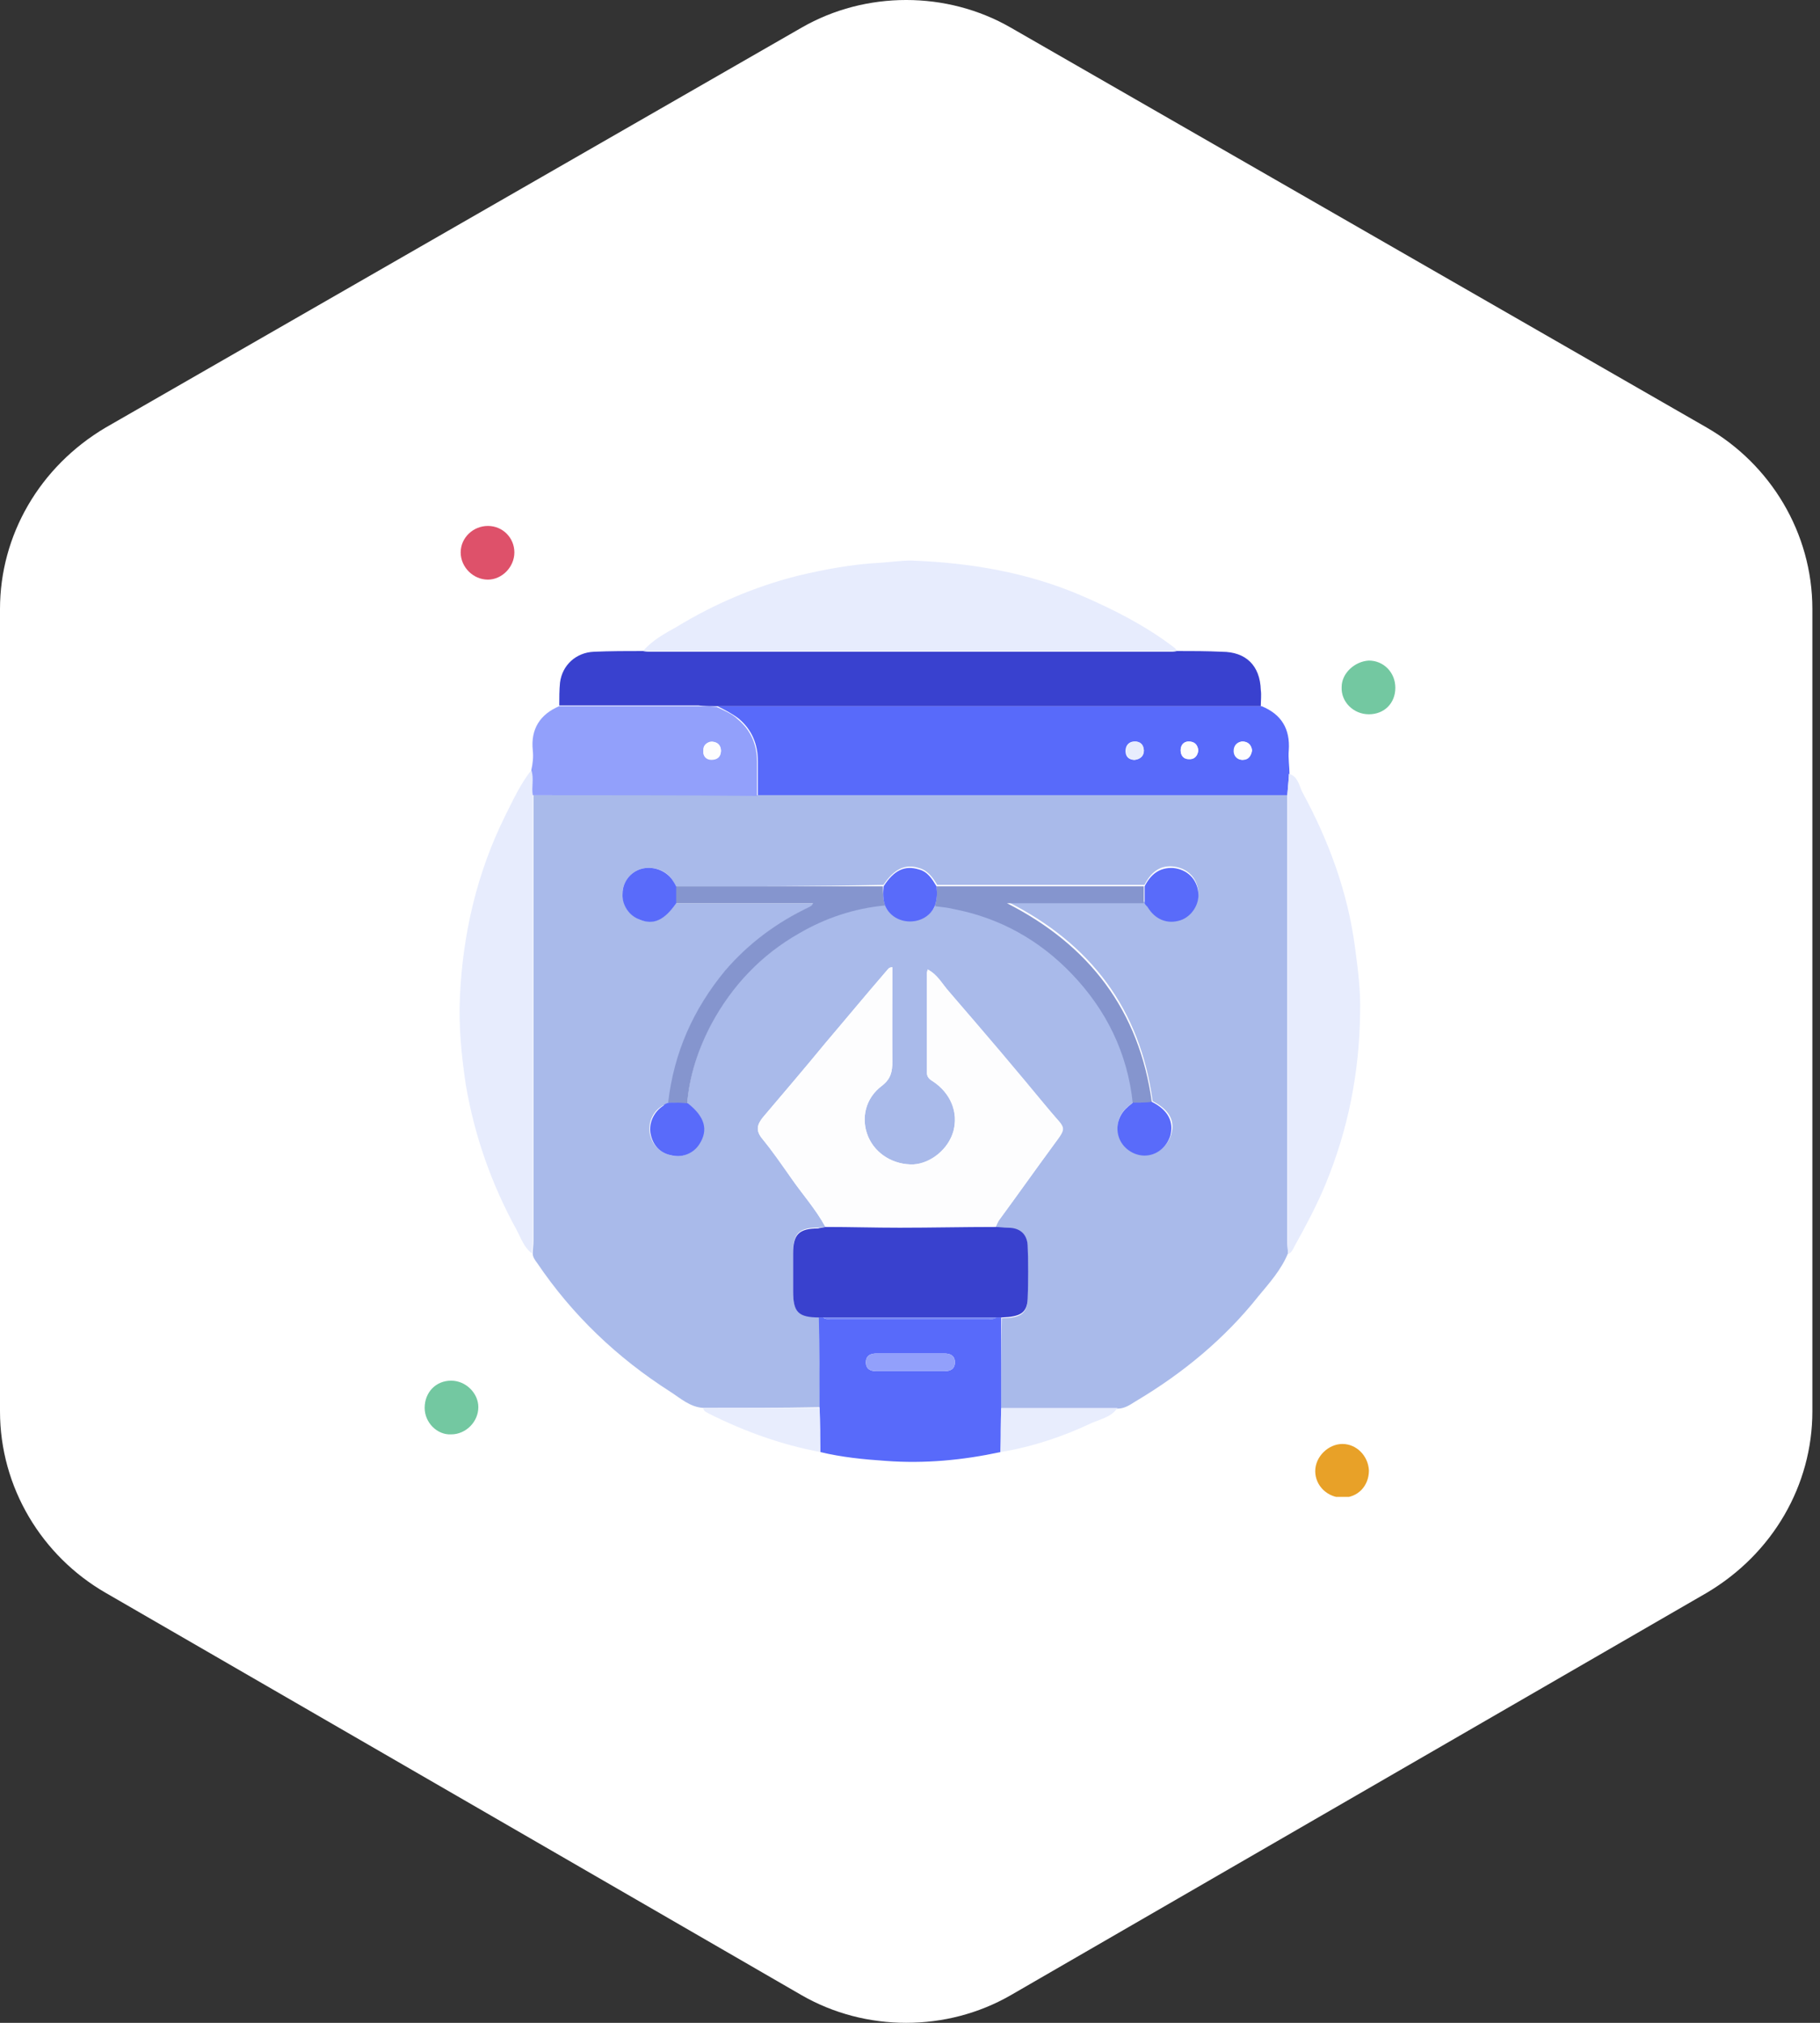
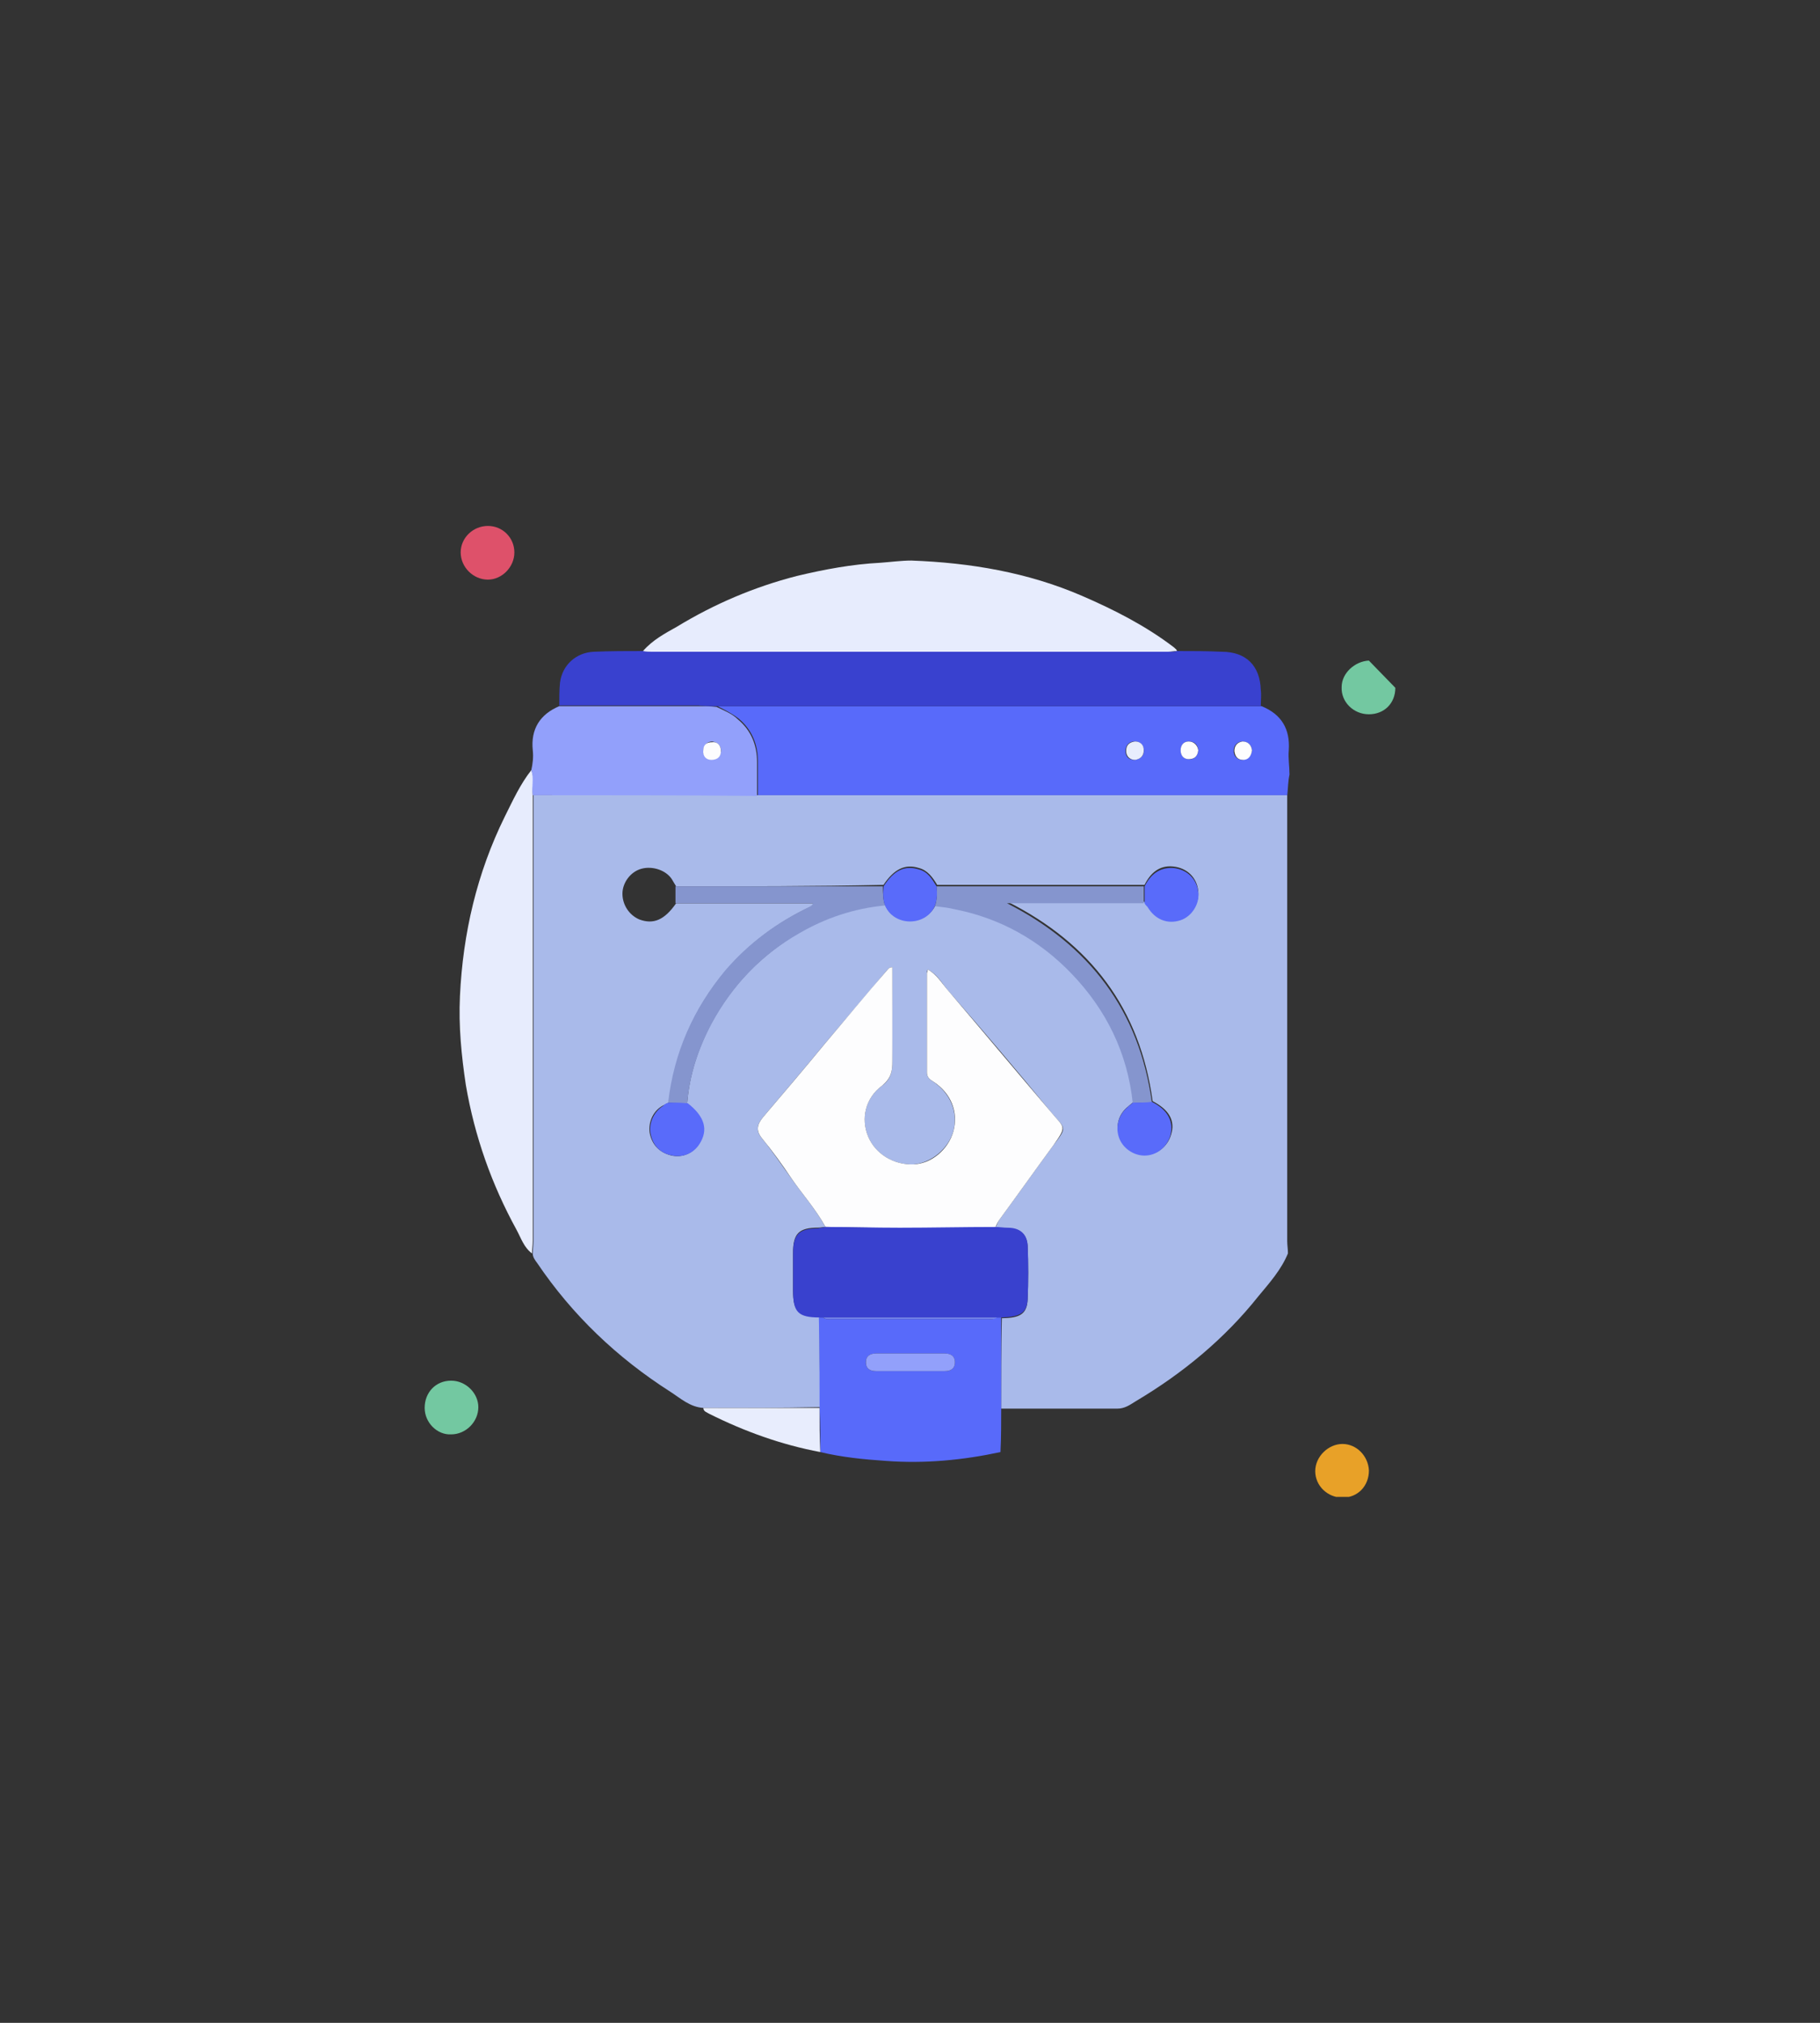
<svg xmlns="http://www.w3.org/2000/svg" width="90" height="100" viewBox="0 0 90 100" fill="none">
  <rect x="0" y="0" width="90" height="100" fill="#333333" stroke="none" />
-   <path d="M89.623 69.769C89.623 73.408 87.677 76.804 84.394 78.745L49.98 98.635C46.818 100.455 42.805 100.455 39.643 98.635L5.229 78.745C2.067 76.925 0 73.529 0 69.769V30.109C0 26.471 1.946 23.075 5.229 21.134L39.643 1.364C42.805 -0.455 46.818 -0.455 49.98 1.364L84.394 21.134C87.555 22.953 89.623 26.349 89.623 30.109V69.769Z" fill="white" />
  <g clip-path="url(#clip0_278_464)">
    <path d="M34.78 69.6C34.126 69.563 33.653 69.127 33.144 68.799C30.526 67.127 28.307 65.018 26.562 62.436C26.453 62.29 26.344 62.145 26.344 61.963C26.344 61.745 26.38 61.563 26.38 61.345C26.38 53.999 26.38 46.654 26.38 39.309C30.089 39.309 33.762 39.309 37.471 39.309C40.671 39.309 43.871 39.309 47.071 39.309C52.598 39.309 58.126 39.309 63.653 39.309C63.653 46.654 63.653 53.999 63.653 61.345C63.653 61.563 63.689 61.745 63.689 61.963C63.362 62.763 62.78 63.418 62.235 64.072C60.562 66.181 58.489 67.89 56.162 69.272C55.871 69.454 55.617 69.636 55.253 69.636C53.326 69.636 51.435 69.636 49.507 69.636C49.507 68.145 49.507 66.654 49.544 65.163C50.453 65.163 50.78 64.945 50.816 64.254C50.853 63.381 50.853 62.472 50.816 61.599C50.78 61.018 50.453 60.727 49.835 60.727C49.617 60.727 49.435 60.69 49.217 60.69C49.289 60.581 49.326 60.436 49.398 60.327C50.307 59.09 51.18 57.854 52.089 56.618C52.816 55.672 52.671 55.818 51.944 54.945C50.307 52.945 48.635 50.981 46.926 49.018C46.598 48.654 46.38 48.181 45.871 47.927C45.835 48.036 45.835 48.072 45.835 48.109C45.835 49.745 45.835 51.381 45.835 53.018C45.835 53.236 45.944 53.345 46.126 53.454C46.998 54.036 47.398 54.981 47.144 55.927C46.889 56.8 46.053 57.49 45.18 57.563C44.198 57.599 43.289 57.054 42.926 56.181C42.562 55.309 42.78 54.29 43.617 53.672C44.053 53.345 44.126 52.981 44.126 52.472C44.089 50.909 44.126 49.381 44.126 47.818C43.944 47.818 43.907 47.927 43.835 47.999C42.816 49.2 41.835 50.363 40.816 51.563C39.798 52.8 38.744 54.036 37.726 55.236C37.435 55.599 37.362 55.89 37.689 56.29C38.198 56.909 38.635 57.563 39.107 58.218C39.689 59.054 40.344 59.781 40.816 60.654C40.707 60.654 40.562 60.69 40.453 60.69C39.507 60.69 39.217 60.981 39.217 61.927C39.217 62.545 39.217 63.163 39.217 63.781C39.217 64.836 39.471 65.09 40.526 65.09C40.526 66.581 40.526 68.072 40.562 69.563C38.598 69.6 36.671 69.6 34.78 69.6ZM33.435 43.818C33.362 43.709 33.289 43.563 33.217 43.454C32.926 43.018 32.271 42.8 31.726 42.945C31.18 43.09 30.78 43.636 30.78 44.181C30.78 44.727 31.107 45.236 31.616 45.454C32.307 45.709 32.853 45.49 33.435 44.654C35.689 44.654 37.98 44.654 40.235 44.654C40.198 44.763 40.126 44.836 40.053 44.836C38.453 45.599 37.071 46.618 35.907 47.963C34.307 49.854 33.362 52.036 33.071 54.509C32.962 54.545 32.889 54.618 32.78 54.654C32.307 54.909 32.053 55.454 32.126 55.999C32.235 56.581 32.598 56.981 33.217 57.127C33.762 57.236 34.271 57.018 34.562 56.545C34.998 55.854 34.816 55.2 33.98 54.545C34.089 53.127 34.526 51.818 35.18 50.581C36.198 48.69 37.653 47.2 39.507 46.109C40.816 45.345 42.235 44.872 43.762 44.727C44.198 45.781 45.798 45.781 46.271 44.727C46.598 44.763 46.889 44.8 47.217 44.872C49.471 45.345 51.435 46.4 53.035 48.072C54.744 49.89 55.798 51.999 56.053 54.472C55.98 54.545 55.871 54.618 55.798 54.69C55.326 55.054 55.144 55.636 55.362 56.181C55.544 56.727 56.089 57.09 56.635 57.09C57.217 57.09 57.726 56.69 57.907 56.109C58.126 55.418 57.835 54.872 56.998 54.436C56.38 49.89 53.944 46.654 49.835 44.581C52.089 44.581 54.344 44.581 56.598 44.581C56.635 44.654 56.671 44.727 56.744 44.763C57.107 45.345 57.762 45.599 58.38 45.418C58.926 45.236 59.326 44.618 59.253 44.036C59.18 43.381 58.707 42.909 58.017 42.836C57.326 42.763 56.889 43.163 56.598 43.745C53.18 43.745 49.762 43.745 46.344 43.745C46.126 43.381 45.871 43.018 45.435 42.909C44.744 42.69 44.198 42.981 43.689 43.745C40.271 43.818 36.853 43.818 33.435 43.818Z" fill="#A9BAEA" />
    <path d="M63.658 39.31C58.131 39.31 52.604 39.31 47.077 39.31C43.877 39.31 40.677 39.31 37.477 39.31C37.477 38.765 37.477 38.183 37.477 37.637C37.477 36.801 37.186 36.074 36.531 35.528C36.204 35.274 35.84 35.092 35.477 34.91C35.695 34.91 35.913 34.91 36.131 34.91C44.895 34.91 53.622 34.91 62.386 34.91C63.367 35.31 63.804 36.037 63.731 37.092C63.695 37.492 63.767 37.892 63.767 38.292C63.695 38.619 63.695 38.947 63.658 39.31ZM56.568 37.092C56.531 36.801 56.386 36.656 56.095 36.656C55.84 36.656 55.658 36.837 55.658 37.128C55.658 37.419 55.84 37.565 56.095 37.565C56.386 37.528 56.568 37.383 56.568 37.092ZM61.913 37.092C61.877 36.801 61.695 36.656 61.404 36.656C61.149 36.692 61.004 36.874 61.004 37.128C61.004 37.383 61.186 37.565 61.44 37.565C61.731 37.528 61.877 37.346 61.913 37.092ZM59.258 37.092C59.222 36.801 59.077 36.656 58.786 36.656C58.531 36.656 58.386 36.837 58.386 37.092C58.386 37.346 58.531 37.528 58.786 37.528C59.04 37.565 59.222 37.383 59.258 37.092Z" fill="#586AFA" />
    <path d="M62.347 34.911C53.584 34.911 44.856 34.911 36.093 34.911C35.874 34.911 35.656 34.911 35.438 34.911C35.147 34.911 34.82 34.911 34.529 34.874C32.238 34.874 29.947 34.874 27.656 34.874C27.656 34.511 27.656 34.111 27.693 33.747C27.802 32.874 28.493 32.256 29.365 32.22C30.165 32.184 31.002 32.184 31.802 32.184C31.947 32.184 32.093 32.22 32.238 32.22C40.747 32.22 49.256 32.22 57.765 32.22C57.911 32.22 58.056 32.22 58.202 32.184C58.929 32.184 59.693 32.184 60.42 32.22C61.62 32.22 62.311 32.911 62.347 34.111C62.383 34.365 62.347 34.62 62.347 34.911Z" fill="#3941CF" />
    <path d="M58.197 32.184C58.051 32.184 57.906 32.22 57.761 32.22C49.251 32.22 40.742 32.22 32.233 32.22C32.088 32.22 31.942 32.22 31.797 32.184C32.27 31.638 32.888 31.311 33.47 30.984C35.324 29.856 37.288 29.02 39.397 28.475C40.779 28.147 42.124 27.893 43.542 27.82C44.051 27.784 44.56 27.711 45.07 27.711C47.979 27.82 50.815 28.293 53.506 29.456C55.106 30.147 56.67 30.947 58.051 32.002C58.124 32.075 58.197 32.111 58.197 32.184Z" fill="#E7ECFD" />
    <path d="M26.346 39.311C26.346 46.656 26.346 54.002 26.346 61.347C26.346 61.565 26.309 61.747 26.309 61.965C25.909 61.674 25.764 61.202 25.546 60.801C24.309 58.547 23.473 56.183 23.036 53.638C22.818 52.183 22.673 50.729 22.745 49.238C22.891 46.147 23.582 43.165 24.964 40.365C25.364 39.565 25.727 38.765 26.273 38.074C26.455 38.474 26.309 38.911 26.346 39.311Z" fill="#E7ECFD" />
-     <path d="M63.656 39.309C63.693 38.945 63.729 38.617 63.729 38.254C64.165 38.363 64.238 38.799 64.383 39.127C65.693 41.527 66.638 44.072 67.002 46.799C67.147 47.89 67.293 48.981 67.256 50.108C67.22 53.017 66.674 55.818 65.547 58.545C65.111 59.599 64.565 60.617 64.02 61.599C63.947 61.745 63.874 61.927 63.693 61.999C63.693 61.781 63.656 61.599 63.656 61.381C63.656 53.999 63.656 46.654 63.656 39.309Z" fill="#E7ECFD" />
    <path d="M49.51 65.129C49.51 66.62 49.51 68.111 49.51 69.602C49.51 70.329 49.51 71.056 49.474 71.784C47.62 72.183 45.729 72.365 43.801 72.22C42.71 72.147 41.62 72.038 40.565 71.784C40.565 71.056 40.565 70.329 40.529 69.602C40.529 68.111 40.529 66.62 40.492 65.129C40.565 65.129 40.638 65.129 40.71 65.129C40.819 65.238 40.965 65.202 41.11 65.202C43.692 65.202 46.274 65.202 48.856 65.202C49.001 65.202 49.147 65.238 49.256 65.129C49.365 65.129 49.438 65.129 49.51 65.129ZM45.038 67.784C45.583 67.784 46.165 67.784 46.71 67.784C47.001 67.784 47.219 67.674 47.219 67.347C47.219 67.02 47.001 66.911 46.71 66.911C45.583 66.911 44.456 66.911 43.329 66.911C43.038 66.911 42.819 67.02 42.819 67.347C42.819 67.674 43.038 67.784 43.329 67.784C43.874 67.784 44.456 67.784 45.038 67.784Z" fill="#586AFA" />
    <path d="M26.346 39.31C26.273 38.91 26.419 38.474 26.273 38.074C26.346 37.746 26.383 37.419 26.346 37.092C26.237 36.037 26.71 35.31 27.655 34.91C29.946 34.91 32.237 34.91 34.528 34.91C34.819 34.91 35.146 34.91 35.437 34.947C35.801 35.128 36.201 35.274 36.492 35.565C37.146 36.11 37.437 36.837 37.437 37.674C37.437 38.219 37.437 38.801 37.437 39.346C33.764 39.31 30.055 39.31 26.346 39.31ZM35.655 37.128C35.655 36.837 35.473 36.692 35.219 36.656C35.001 36.656 34.819 36.801 34.782 37.056C34.746 37.346 34.928 37.528 35.182 37.528C35.437 37.565 35.619 37.419 35.655 37.128Z" fill="#92A0FB" />
-     <path d="M49.477 71.783C49.477 71.056 49.477 70.329 49.513 69.602C51.44 69.602 53.331 69.602 55.258 69.602C54.968 70.038 54.458 70.147 54.022 70.329C52.568 71.02 51.04 71.529 49.477 71.783Z" fill="#E8EDFD" />
    <path d="M40.527 69.602C40.527 70.329 40.527 71.056 40.563 71.783C38.636 71.42 36.818 70.765 35.072 69.892C34.963 69.82 34.781 69.783 34.781 69.602C36.672 69.602 38.599 69.602 40.527 69.602Z" fill="#E8EDFD" />
    <path d="M25.436 27.309C25.436 28.036 24.818 28.654 24.127 28.654C23.399 28.654 22.781 28.036 22.781 27.309C22.781 26.582 23.399 26 24.127 26C24.854 26 25.436 26.582 25.436 27.309Z" fill="#DE516A" />
    <path d="M67.694 72.692C67.694 73.456 67.148 74.037 66.385 74.037C65.657 74.037 65.039 73.456 65.039 72.728C65.039 72.001 65.694 71.383 66.385 71.383C67.075 71.383 67.657 71.965 67.694 72.692Z" fill="#E8A128" />
    <path d="M21 69.599C21 68.836 21.546 68.254 22.309 68.254C23.036 68.254 23.654 68.872 23.654 69.563C23.654 70.29 23.036 70.909 22.309 70.909C21.618 70.945 21 70.327 21 69.599Z" fill="#73C8A1" />
-     <path d="M69 34.002C69 34.765 68.454 35.311 67.691 35.311C66.927 35.311 66.309 34.693 66.345 33.965C66.345 33.274 67 32.693 67.691 32.656C68.418 32.656 69 33.238 69 34.002Z" fill="#73C8A1" />
+     <path d="M69 34.002C69 34.765 68.454 35.311 67.691 35.311C66.927 35.311 66.309 34.693 66.345 33.965C66.345 33.274 67 32.693 67.691 32.656Z" fill="#73C8A1" />
    <path d="M40.819 60.653C40.346 59.78 39.656 59.016 39.11 58.216C38.674 57.562 38.201 56.907 37.692 56.289C37.365 55.889 37.437 55.598 37.728 55.235C38.783 53.998 39.801 52.798 40.819 51.562C41.837 50.362 42.819 49.162 43.837 47.998C43.91 47.925 43.947 47.816 44.128 47.816C44.128 49.38 44.128 50.907 44.128 52.471C44.128 52.98 44.056 53.307 43.619 53.671C42.783 54.289 42.565 55.307 42.928 56.18C43.292 57.053 44.201 57.598 45.183 57.562C46.056 57.526 46.892 56.835 47.147 55.925C47.401 54.98 47.037 54.035 46.128 53.453C45.947 53.344 45.837 53.235 45.837 53.016C45.837 51.38 45.837 49.744 45.837 48.107C45.837 48.071 45.874 48.035 45.874 47.925C46.346 48.18 46.601 48.653 46.928 49.016C48.601 50.98 50.274 52.98 51.947 54.944C52.637 55.78 52.783 55.635 52.092 56.616C51.183 57.853 50.31 59.089 49.401 60.325C49.328 60.435 49.256 60.58 49.219 60.689C47.656 60.689 46.056 60.725 44.492 60.725C43.256 60.689 42.019 60.689 40.819 60.653Z" fill="#FDFDFE" />
    <path d="M40.819 60.656C42.055 60.656 43.255 60.693 44.492 60.693C46.055 60.693 47.655 60.656 49.219 60.656C49.437 60.656 49.619 60.693 49.837 60.693C50.419 60.693 50.782 60.983 50.819 61.565C50.855 62.438 50.855 63.347 50.819 64.22C50.782 64.911 50.455 65.093 49.546 65.129C49.473 65.129 49.401 65.129 49.328 65.129C46.455 65.129 43.619 65.129 40.746 65.129C40.673 65.129 40.601 65.129 40.528 65.129C39.473 65.129 39.219 64.874 39.219 63.82C39.219 63.202 39.219 62.584 39.219 61.965C39.219 61.02 39.51 60.729 40.455 60.729C40.564 60.693 40.673 60.693 40.819 60.656Z" fill="#3941CE" />
    <path d="M46.307 43.816C49.725 43.816 53.144 43.816 56.562 43.816C56.562 44.107 56.562 44.362 56.562 44.653C54.307 44.653 52.053 44.653 49.798 44.653C53.871 46.725 56.343 49.962 56.962 54.507C56.634 54.507 56.343 54.507 56.016 54.544C55.762 52.071 54.707 49.925 52.998 48.144C51.398 46.471 49.434 45.38 47.18 44.944C46.889 44.871 46.562 44.835 46.234 44.798C46.343 44.435 46.343 44.144 46.307 43.816Z" fill="#8595CE" />
    <path d="M43.766 44.762C42.239 44.907 40.821 45.38 39.512 46.144C37.657 47.198 36.203 48.725 35.184 50.616C34.53 51.853 34.094 53.162 33.984 54.544C33.657 54.544 33.366 54.544 33.039 54.507C33.33 52.035 34.275 49.889 35.875 47.962C37.039 46.616 38.421 45.598 40.021 44.835C40.094 44.798 40.166 44.762 40.203 44.653C37.948 44.653 35.657 44.653 33.403 44.653C33.403 44.362 33.403 44.107 33.403 43.816C36.821 43.816 40.239 43.816 43.657 43.816C43.657 44.144 43.657 44.435 43.766 44.762Z" fill="#8595CE" />
    <path d="M56.602 44.654C56.602 44.363 56.602 44.109 56.602 43.818C56.892 43.236 57.329 42.872 58.02 42.909C58.711 42.981 59.183 43.454 59.256 44.109C59.329 44.691 58.929 45.309 58.383 45.491C57.729 45.709 57.111 45.454 56.747 44.836C56.674 44.763 56.638 44.727 56.602 44.654Z" fill="#596BFA" />
-     <path d="M33.438 43.82C33.438 44.111 33.438 44.365 33.438 44.656C32.856 45.493 32.311 45.747 31.62 45.456C31.111 45.275 30.747 44.729 30.784 44.184C30.784 43.602 31.184 43.093 31.729 42.947C32.275 42.802 32.893 43.02 33.22 43.456C33.293 43.565 33.366 43.675 33.438 43.82Z" fill="#596BFA" />
    <path d="M33.07 54.508C33.397 54.508 33.688 54.508 34.015 54.544C34.852 55.199 35.033 55.853 34.597 56.544C34.306 57.017 33.761 57.235 33.252 57.126C32.633 57.017 32.27 56.617 32.161 55.999C32.088 55.49 32.343 54.944 32.815 54.653C32.852 54.581 32.961 54.544 33.07 54.508Z" fill="#596BFA" />
    <path d="M56.019 54.509C56.346 54.509 56.637 54.509 56.964 54.473C57.764 54.873 58.055 55.455 57.873 56.145C57.691 56.727 57.182 57.127 56.6 57.127C56.055 57.127 55.51 56.764 55.328 56.218C55.146 55.673 55.328 55.091 55.764 54.727C55.837 54.654 55.946 54.582 56.019 54.509Z" fill="#596BFA" />
    <path d="M43.766 44.763C43.657 44.472 43.657 44.145 43.694 43.817C44.203 43.017 44.748 42.763 45.439 42.981C45.875 43.09 46.094 43.454 46.312 43.817C46.348 44.145 46.348 44.435 46.239 44.763C45.803 45.817 44.203 45.817 43.766 44.763Z" fill="#596BFA" />
    <path d="M56.56 37.093C56.56 37.383 56.378 37.529 56.124 37.565C55.869 37.565 55.688 37.383 55.688 37.129C55.688 36.838 55.833 36.693 56.124 36.656C56.378 36.656 56.56 36.802 56.56 37.093Z" fill="#E8EDFD" />
    <path d="M61.912 37.093C61.875 37.383 61.73 37.565 61.475 37.565C61.221 37.565 61.075 37.42 61.039 37.129C61.039 36.874 61.184 36.693 61.439 36.656C61.694 36.656 61.875 36.802 61.912 37.093Z" fill="#FDFDFE" />
    <path d="M59.255 37.093C59.219 37.383 59.074 37.529 58.783 37.529C58.528 37.529 58.383 37.347 58.383 37.093C58.383 36.838 58.528 36.656 58.783 36.656C59.037 36.656 59.219 36.838 59.255 37.093Z" fill="#FDFDFE" />
    <path d="M45.038 67.783C44.457 67.783 43.911 67.783 43.329 67.783C43.038 67.783 42.82 67.674 42.82 67.347C42.82 67.019 43.038 66.91 43.329 66.91C44.457 66.91 45.584 66.91 46.711 66.91C47.002 66.91 47.22 67.019 47.22 67.347C47.22 67.674 47.002 67.783 46.711 67.783C46.129 67.783 45.584 67.783 45.038 67.783Z" fill="#92A0FB" />
    <path d="M40.711 65.129C43.584 65.129 46.42 65.129 49.293 65.129C49.184 65.238 49.038 65.202 48.893 65.202C46.311 65.202 43.729 65.202 41.147 65.202C41.002 65.202 40.82 65.238 40.711 65.129Z" fill="#7686F1" />
    <path d="M35.651 37.129C35.651 37.419 35.469 37.565 35.178 37.565C34.923 37.565 34.742 37.383 34.778 37.092C34.778 36.801 34.96 36.692 35.214 36.692C35.469 36.656 35.651 36.838 35.651 37.129Z" fill="#FDFDFE" />
  </g>
  <defs>
    <clipPath id="clip0_278_464">
      <rect width="48" height="48" fill="white" transform="translate(21 26)" />
    </clipPath>
  </defs>
</svg>